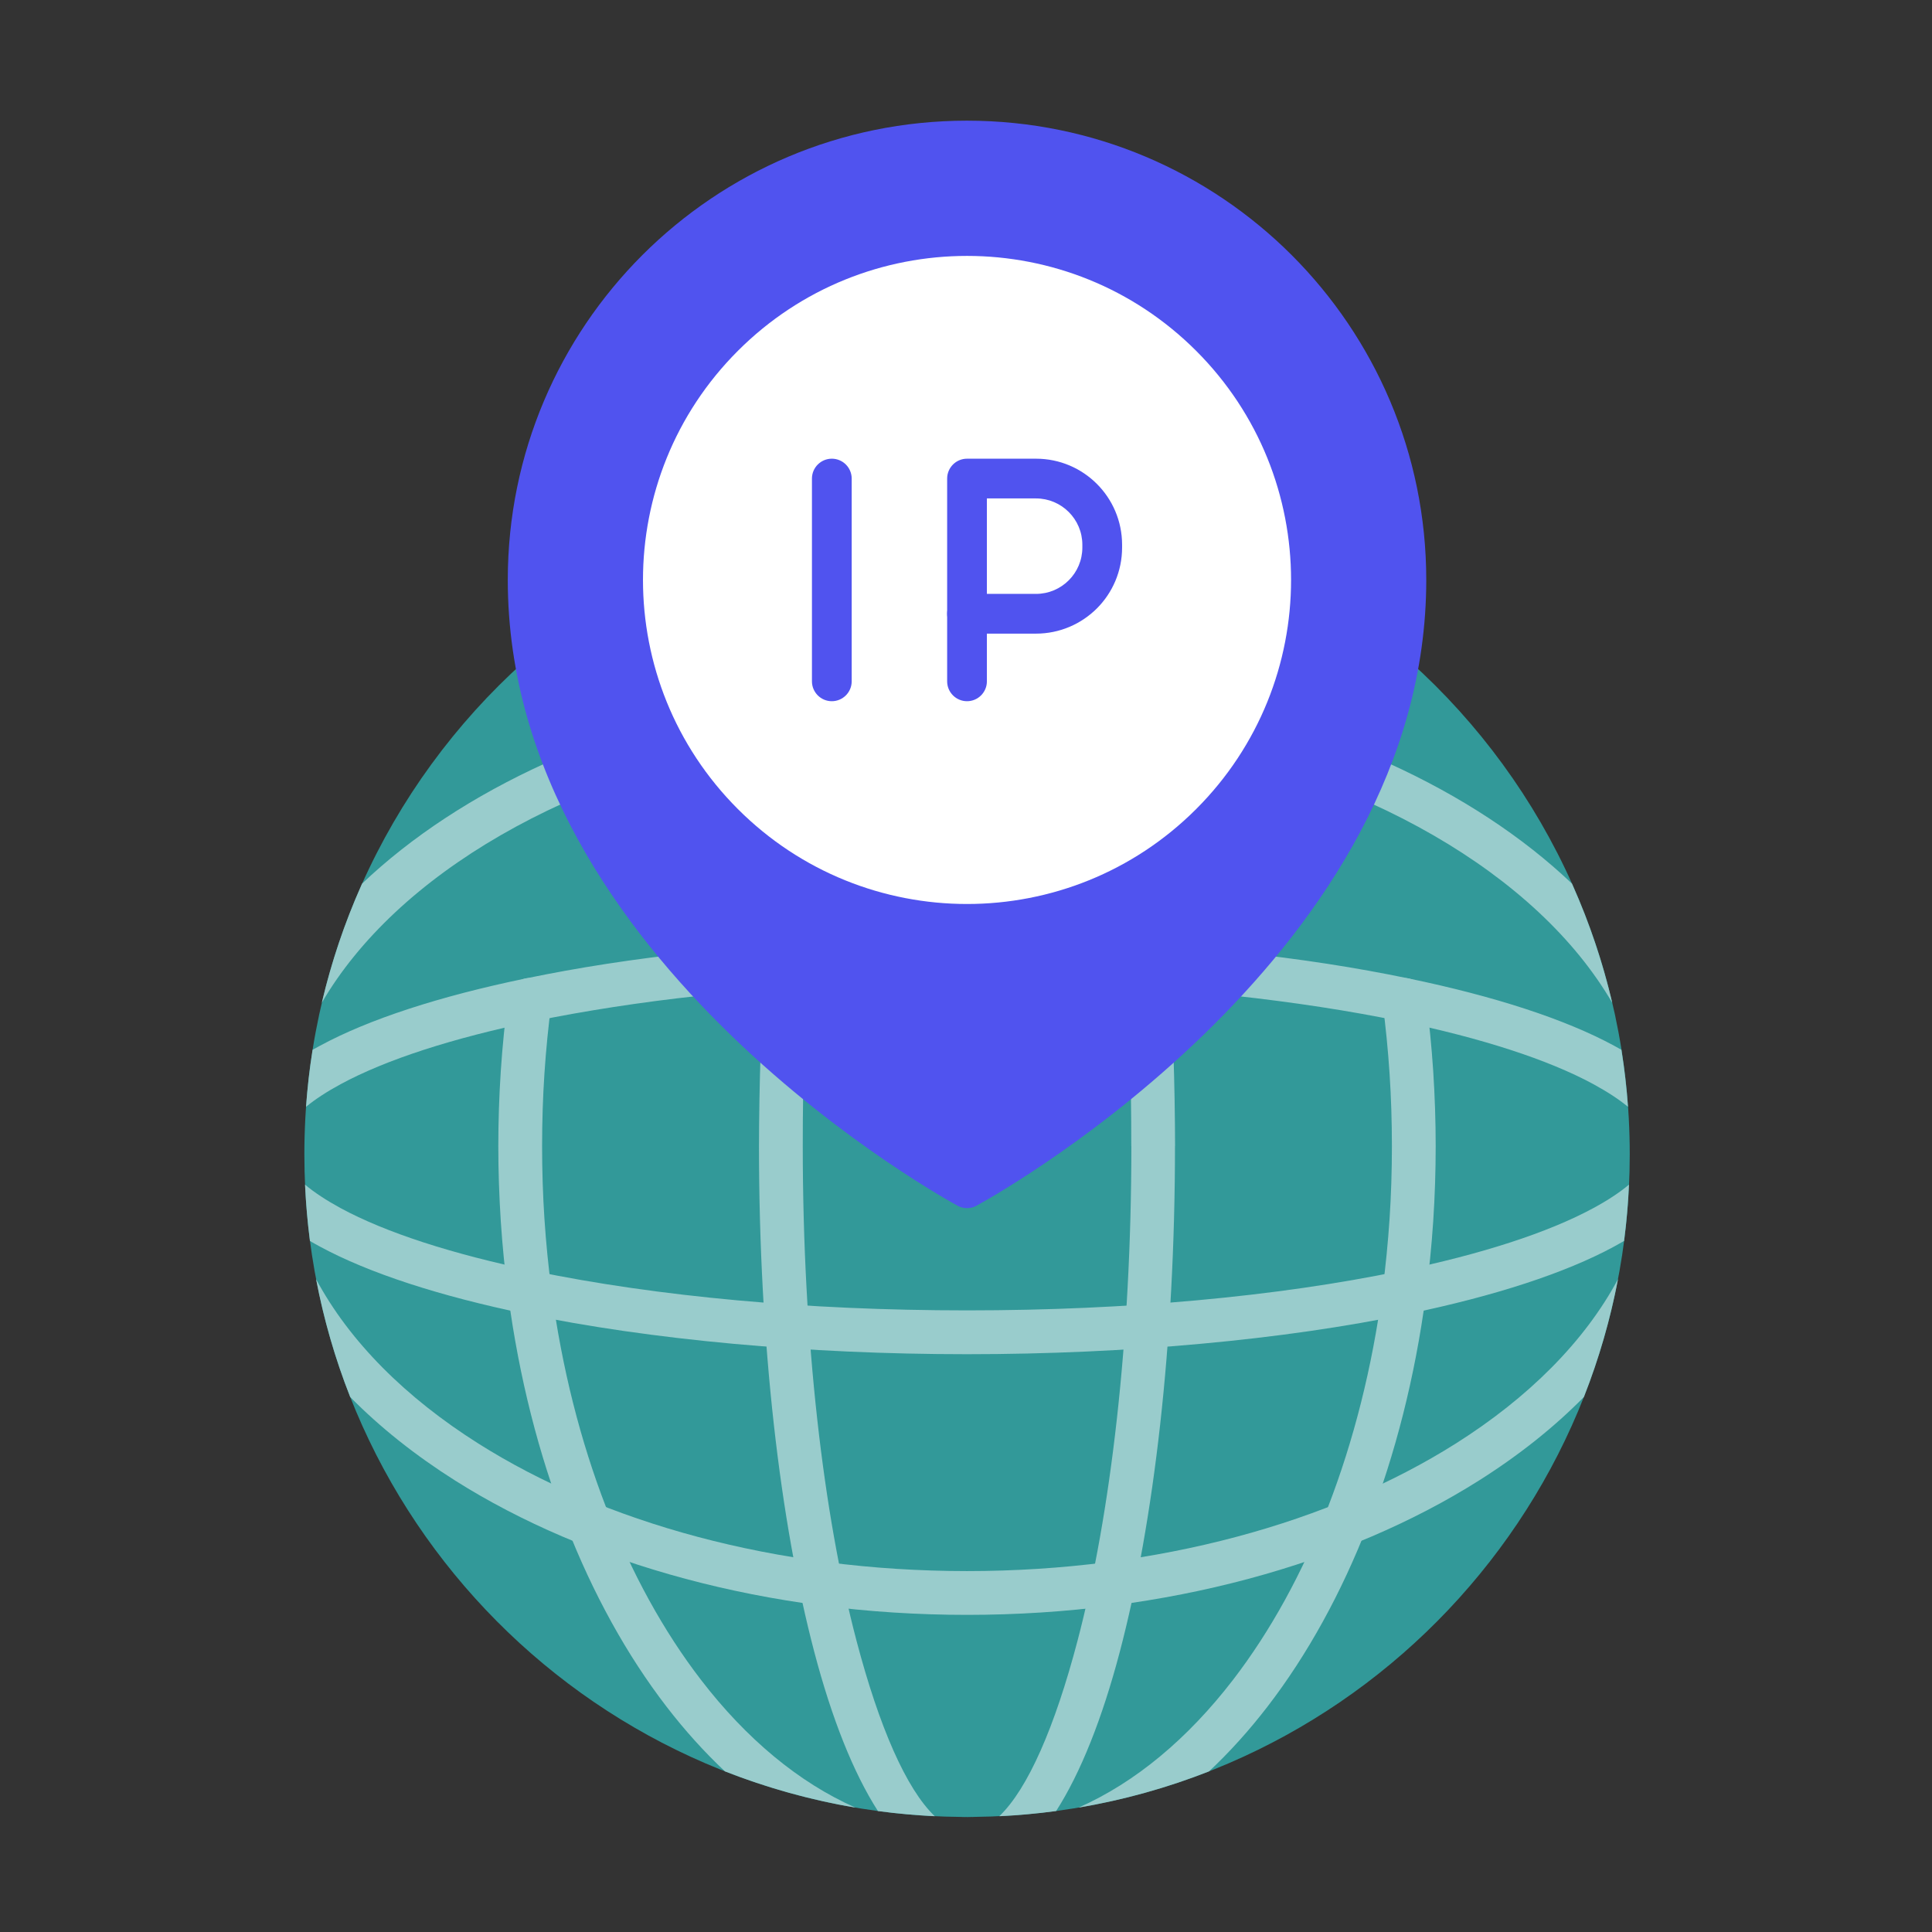
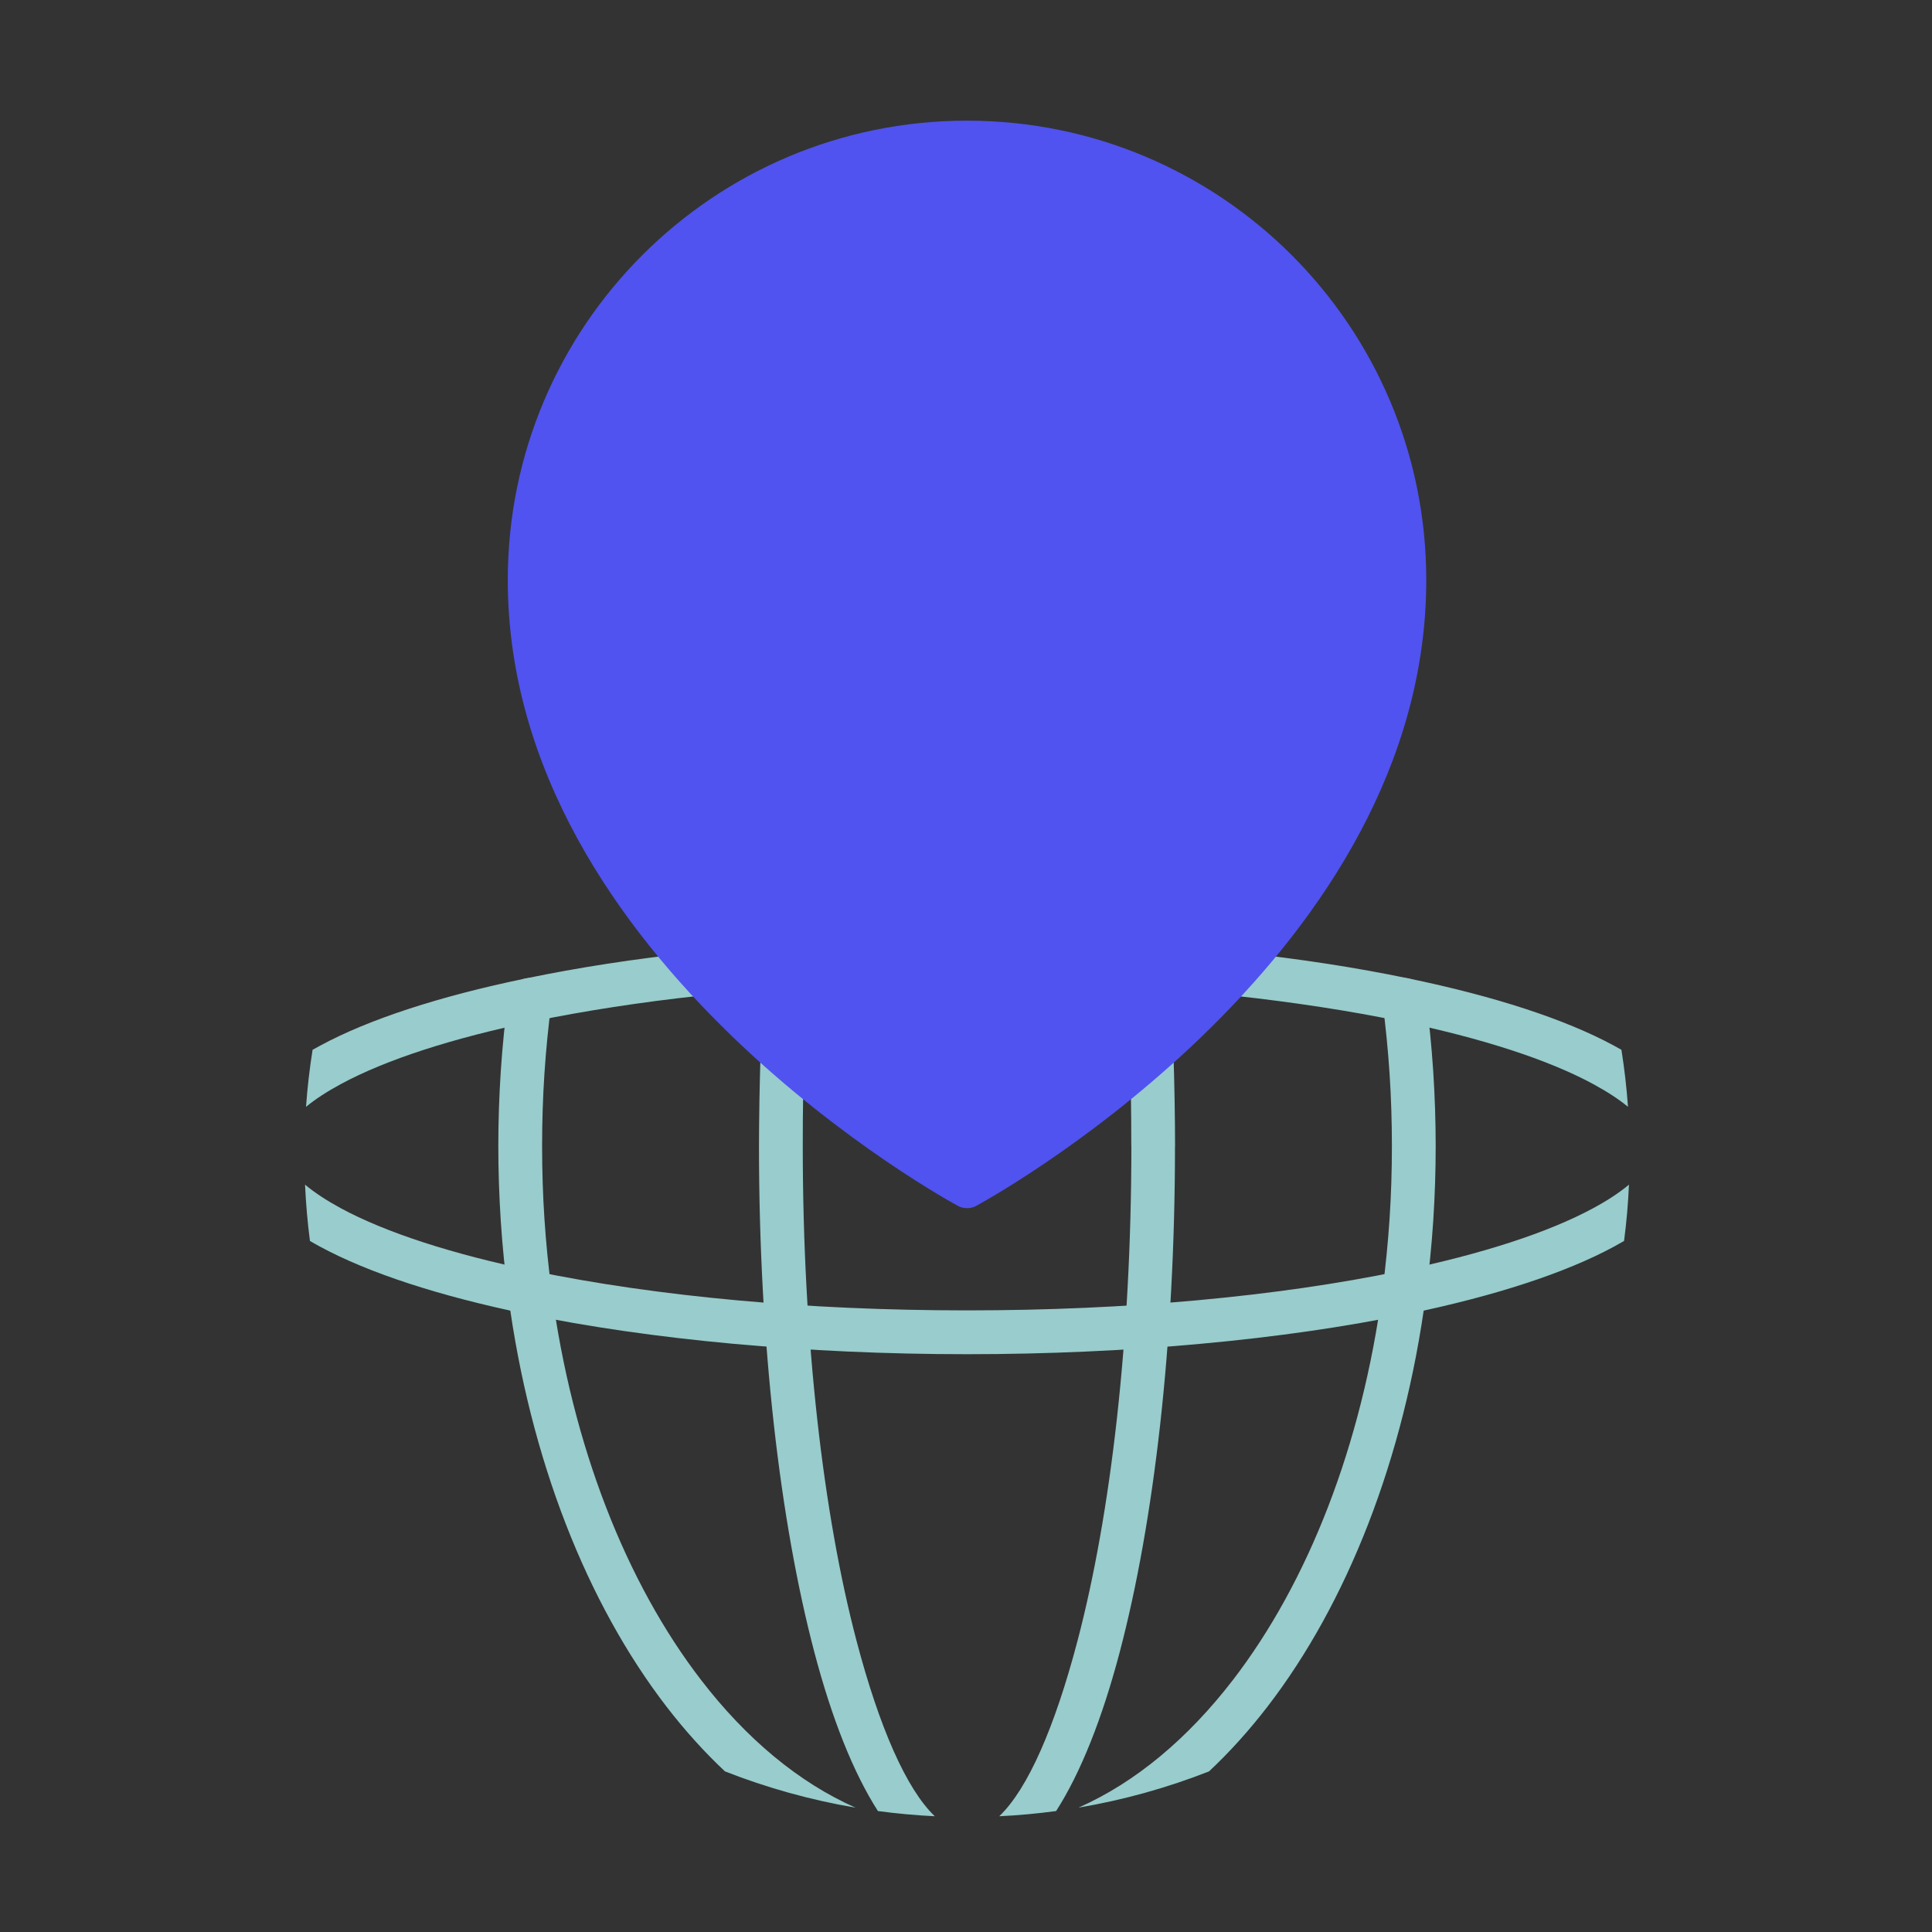
<svg xmlns="http://www.w3.org/2000/svg" enable-background="new 0 0 492 492" viewBox="0 0 492 492" id="IpAddress">
  <rect x="0" y="0" width="492" height="492" fill="#333333" stroke="none" />
  <g fill="#333467" class="color000000 svgShape">
    <g fill="#333467" class="color000000 svgShape">
-       <path fill="#329999" d="M140.59,168.88c-1.87-2.08-5.07-2.24-7.14-0.38c-17.49,15.72-31.67,35.06-41.38,56.85    c-9.36,20.99-14.56,44.22-14.56,68.63c0,46.36,18.71,88.36,49,118.87c30.28,30.5,72.14,49.5,118.45,49.85v0l0.06,0v0.02    c0.14,0,0.27,0,0.4-0.01l0.21,0v0.02c0.16,0,0.31-0.01,0.47-0.02l0.17,0v0.02l1.31-0.03v0h0.01l0,0.02c0.14,0,0.28-0.01,0.41-0.03    c46.14-0.47,87.84-19.44,118.03-49.85c30.29-30.51,49-72.52,49-118.87c0-24.41-5.2-47.64-14.56-68.63    c-9.71-21.79-23.9-41.13-41.38-56.85c-2.08-1.87-5.27-1.7-7.14,0.38C345.29,176.25,143.34,171.94,140.59,168.88z" class="color5c9cee svgShape" />
      <path fill="#99cccc" d="M223.57 461.2c4.77.64 9.6 1.08 14.48 1.32-7.28-6.95-14.16-22.76-19.93-44.68-8.46-32.14-13.69-76.67-13.69-125.97 0-4.8.03-8.73.08-11.8.06-3.81.16-7.68.3-11.59.1-3.07-2.31-5.63-5.38-5.73-3.07-.1-5.63 2.31-5.73 5.38-.13 3.8-.23 7.72-.3 11.76-.08 4.79-.12 8.79-.12 11.97 0 50.19 5.38 95.74 14.08 128.8C211.81 437.6 217.3 451.42 223.57 461.2L223.57 461.2zM254.47 462.52c4.89-.23 9.72-.68 14.48-1.32 6.27-9.78 11.75-23.6 16.21-40.53 8.69-33.01 14.06-78.55 14.06-128.8h.02c0-3.19-.04-7.19-.12-11.98-.07-4.04-.17-7.96-.3-11.76-.1-3.07-2.66-5.48-5.73-5.38-3.07.1-5.48 2.66-5.38 5.73.13 3.91.23 7.77.3 11.58.05 3.07.08 7.01.08 11.81h.02c0 49.24-5.24 93.77-13.71 125.97C268.64 439.76 261.75 455.57 254.47 462.52zM184.62 451.1c10.61 4.16 21.73 7.28 33.26 9.24-14.53-6.42-27.88-17.62-39.33-32.5-19.07-24.77-32.83-59.57-38.12-99.42-.78-5.87-1.38-11.91-1.79-18.12-.39-5.95-.59-12.1-.59-18.42 0-6.33.2-12.47.59-18.42.41-6.21 1.01-12.25 1.79-18.12.4-3.04-1.75-5.83-4.79-6.23-3.04-.4-5.83 1.75-6.23 4.79-.83 6.25-1.46 12.54-1.88 18.86-.42 6.39-.63 12.77-.63 19.12s.22 12.73.63 19.12c.42 6.32 1.04 12.62 1.88 18.86 5.55 41.82 20.11 78.5 40.34 104.77C174.42 440.69 179.39 446.2 184.62 451.1L184.62 451.1zM274.65 460.33c11.52-1.95 22.64-5.07 33.24-9.23 5.23-4.9 10.2-10.41 14.87-16.47 20.23-26.27 34.79-62.96 40.34-104.77.83-6.25 1.46-12.54 1.88-18.86.42-6.39.63-12.77.63-19.12s-.22-12.73-.63-19.12c-.42-6.32-1.04-12.62-1.88-18.86-.4-3.04-3.19-5.19-6.23-4.79-3.04.4-5.19 3.19-4.79 6.23.78 5.87 1.38 11.91 1.79 18.12.39 5.95.59 12.1.59 18.42 0 6.33-.2 12.47-.59 18.42-.41 6.21-1.01 12.25-1.79 18.12-5.29 39.84-19.05 74.64-38.12 99.42C302.51 442.71 289.17 453.91 274.65 460.33z" class="color88b7f3 svgShape" />
      <path fill="#99cccc" d="M79.6,267.34c-0.76,4.78-1.32,9.62-1.67,14.52c2.34-1.93,5.3-3.86,8.83-5.77    c11.54-6.25,28.47-11.72,49.28-16.03c6.21-1.29,12.96-2.49,20.19-3.61c7.14-1.1,14.44-2.06,21.87-2.86    c3.05-0.32,5.27-3.06,4.94-6.12c-0.32-3.05-3.06-5.27-6.12-4.94c-7.87,0.85-15.33,1.83-22.35,2.91c-7.07,1.09-14,2.34-20.75,3.74    c-21.9,4.53-39.88,10.38-52.32,17.12C80.85,266.64,80.22,266.99,79.6,267.34L79.6,267.34z M77.68,301.68    c0.22,4.84,0.64,9.62,1.25,14.34c0.83,0.49,1.68,0.97,2.56,1.44c12.44,6.74,30.42,12.59,52.32,17.12    c15.78,3.27,33.66,5.87,53.04,7.64c18.77,1.71,38.76,2.64,59.41,2.64c20.64,0,40.64-0.93,59.41-2.64    c19.37-1.76,37.26-4.37,53.03-7.64c21.9-4.53,39.88-10.38,52.32-17.12c0.88-0.48,1.73-0.96,2.56-1.44    c0.62-4.72,1.04-9.51,1.25-14.34c-2.38,2-5.42,4-9.08,5.98c-11.54,6.25-28.47,11.72-49.28,16.03c-15.42,3.2-32.9,5.74-51.81,7.46    c-18.15,1.65-37.79,2.55-58.41,2.55c-20.61,0-40.26-0.9-58.41-2.55c-18.92-1.72-36.39-4.27-51.82-7.46    c-20.8-4.31-37.74-9.78-49.28-16.03C83.11,305.68,80.06,303.68,77.68,301.68L77.68,301.68z M414.58,281.86    c-0.35-4.9-0.91-9.74-1.67-14.52c-0.62-0.35-1.25-0.71-1.89-1.05c-12.44-6.74-30.42-12.59-52.32-17.12    c-6.75-1.4-13.68-2.65-20.75-3.74c-7.02-1.08-14.48-2.05-22.35-2.91c-3.05-0.32-5.8,1.89-6.12,4.94c-0.32,3.05,1.89,5.8,4.94,6.12    c7.43,0.81,14.73,1.77,21.87,2.86c7.23,1.11,13.98,2.32,20.19,3.61c20.8,4.31,37.74,9.78,49.27,16.03    C409.28,278,412.24,279.93,414.58,281.86z" class="color88b7f3 svgShape" />
-       <path fill="#99cccc" d="M92.21,225.02l-0.15,0.33c-4.27,9.57-7.67,19.61-10.11,30.01c2.37-4.07,5.12-8.03,8.23-11.85    c12.57-15.47,30.92-28.84,53.31-39c2.8-1.26,4.05-4.56,2.79-7.36c-1.26-2.8-4.56-4.05-7.36-2.79    C120.62,202.67,104.77,213.07,92.21,225.02L92.21,225.02z M80.49,325.74c1.98,10.37,4.9,20.41,8.69,30.02    c7.63,7.75,16.61,14.88,26.73,21.28c33.45,21.13,79.55,34.2,130.35,34.2c50.8,0,96.89-13.07,130.35-34.2    c10.13-6.4,19.11-13.53,26.74-21.28c3.78-9.61,6.71-19.64,8.69-30.02c-8.5,15.89-22.81,30.18-41.35,41.89    c-31.75,20.05-75.73,32.46-124.42,32.46c-48.69,0-92.67-12.4-124.42-32.46C103.3,355.92,88.99,341.62,80.49,325.74L80.49,325.74z     M410.57,255.37c-2.44-10.4-5.84-20.44-10.11-30.02l-0.15-0.33c-12.56-11.95-28.41-22.35-46.71-30.66    c-2.8-1.26-6.1-0.01-7.36,2.79c-1.26,2.8-0.01,6.1,2.79,7.36c22.39,10.17,40.74,23.53,53.31,39    C405.44,247.34,408.2,251.3,410.57,255.37z" class="color88b7f3 svgShape" />
    </g>
    <path fill="#5053ef" d="M363.21,147.69c0,94.5-106.87,155.12-114.14,159.13c-1.52,1.01-3.53,1.16-5.24,0.23l0.01-0.02   c-0.68-0.37-114.53-61.81-114.53-159.35c0-32.29,13.09-61.53,34.25-82.7c21.16-21.16,50.4-34.25,82.7-34.25s61.53,13.09,82.7,34.25   C350.12,86.16,363.21,115.4,363.21,147.69z" class="coloref5350 svgShape" />
-     <path fill="#ffffff" d="M304.61,89.34L304.61,89.34c16.11,16.11,24.17,37.23,24.17,58.35c0,21.12-8.06,42.24-24.17,58.35   c-16.11,16.11-37.23,24.17-58.35,24.17c-21.12,0-42.24-8.06-58.35-24.17c-16.11-16.11-24.17-37.23-24.17-58.35   c0-21.12,8.06-42.24,24.17-58.35l0,0c16.11-16.11,37.23-24.17,58.35-24.17C267.38,65.17,288.49,73.23,304.61,89.34z" class="colorffffff svgShape" />
    <path fill="#5053ef" d="M216.89 121.87c0-2.79-2.27-5.06-5.06-5.06-2.79 0-5.06 2.27-5.06 5.06v51.64c0 2.79 2.27 5.06 5.06 5.06 2.79 0 5.06-2.27 5.06-5.06V121.87zM241.2 173.51c0 2.79 2.27 5.06 5.06 5.06 2.79 0 5.06-2.27 5.06-5.06V156.3c0-2.79-2.27-5.06-5.06-5.06-2.79 0-5.06 2.27-5.06 5.06V173.51z" class="coloref5350 svgShape" />
    <path fill="#5053ef" d="M263.82,161.36h-17.56c-2.79,0-5.06-2.27-5.06-5.06v-34.43c0-2.79,2.27-5.06,5.06-5.06h17.56   c6.06,0,11.54,2.45,15.51,6.42c3.97,3.97,6.42,9.45,6.42,15.51v0.69c0,6.06-2.45,11.54-6.42,15.51   C275.36,158.9,269.87,161.36,263.82,161.36L263.82,161.36z M251.32,151.24h12.5c3.26,0,6.21-1.32,8.35-3.46   c2.14-2.14,3.46-5.09,3.46-8.35v-0.69c0-3.26-1.32-6.21-3.46-8.35c-2.14-2.14-5.09-3.46-8.35-3.46h-12.5V151.24z" class="coloref5350 svgShape" />
  </g>
</svg>